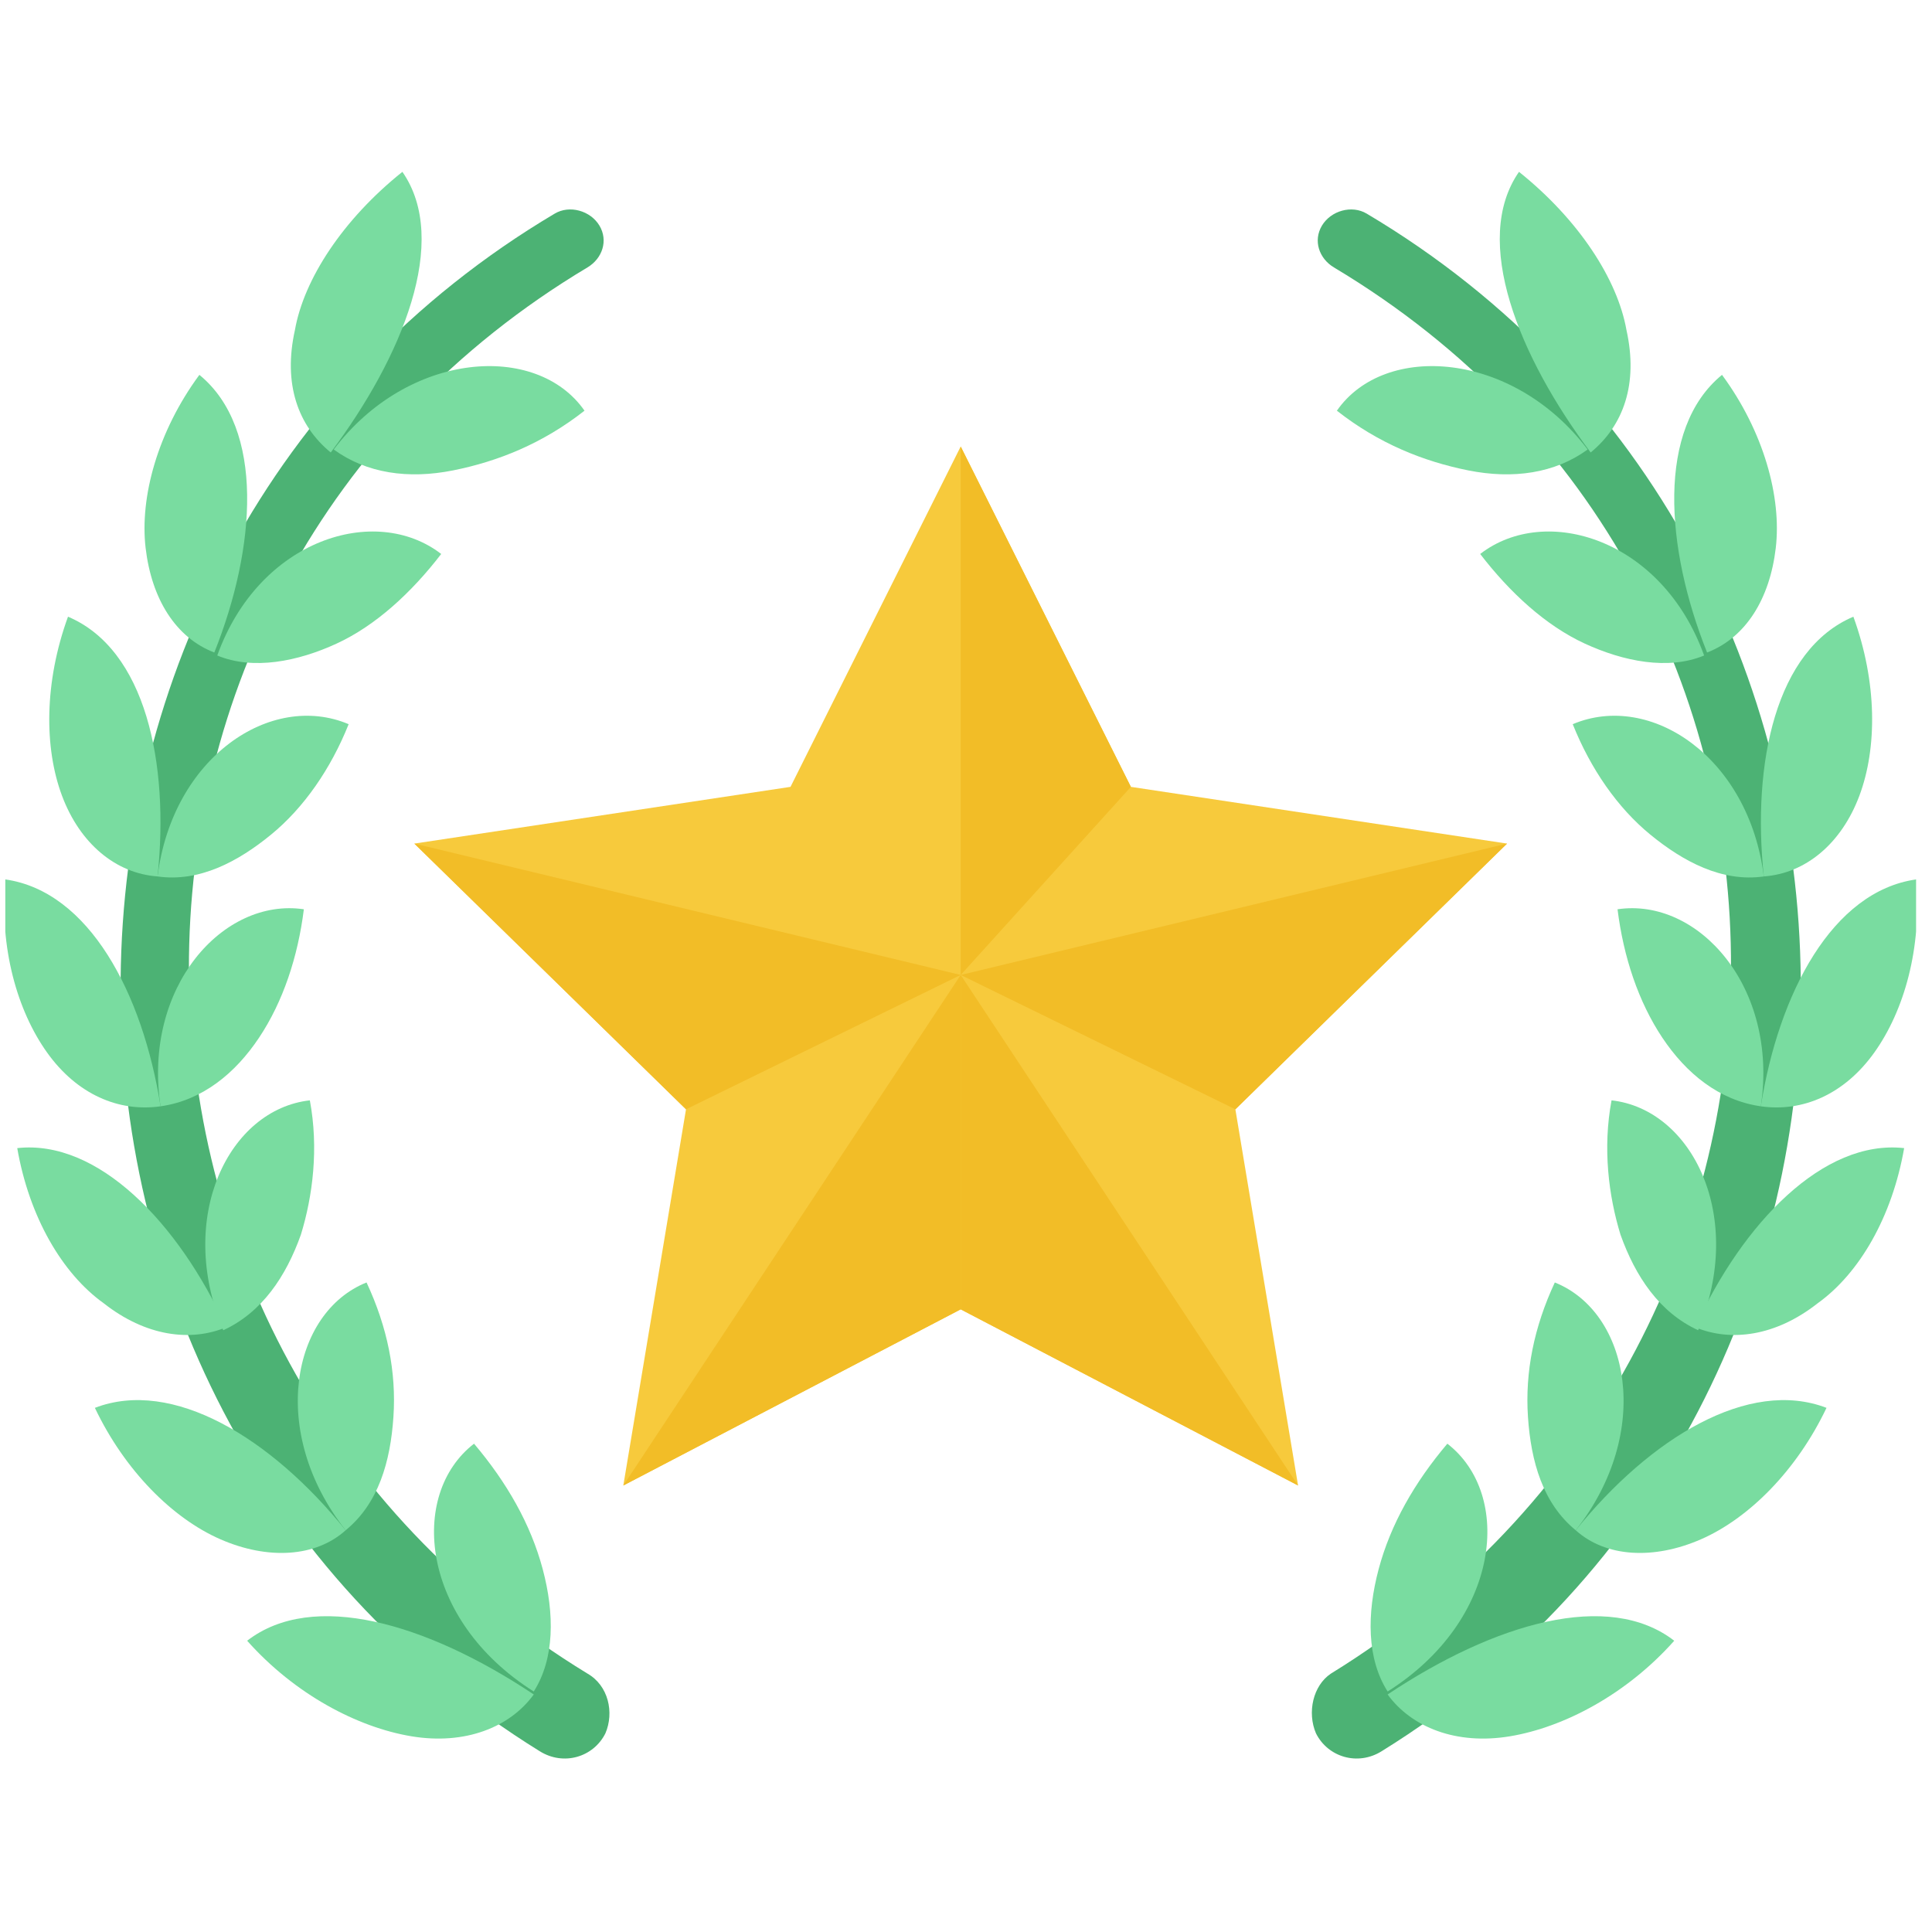
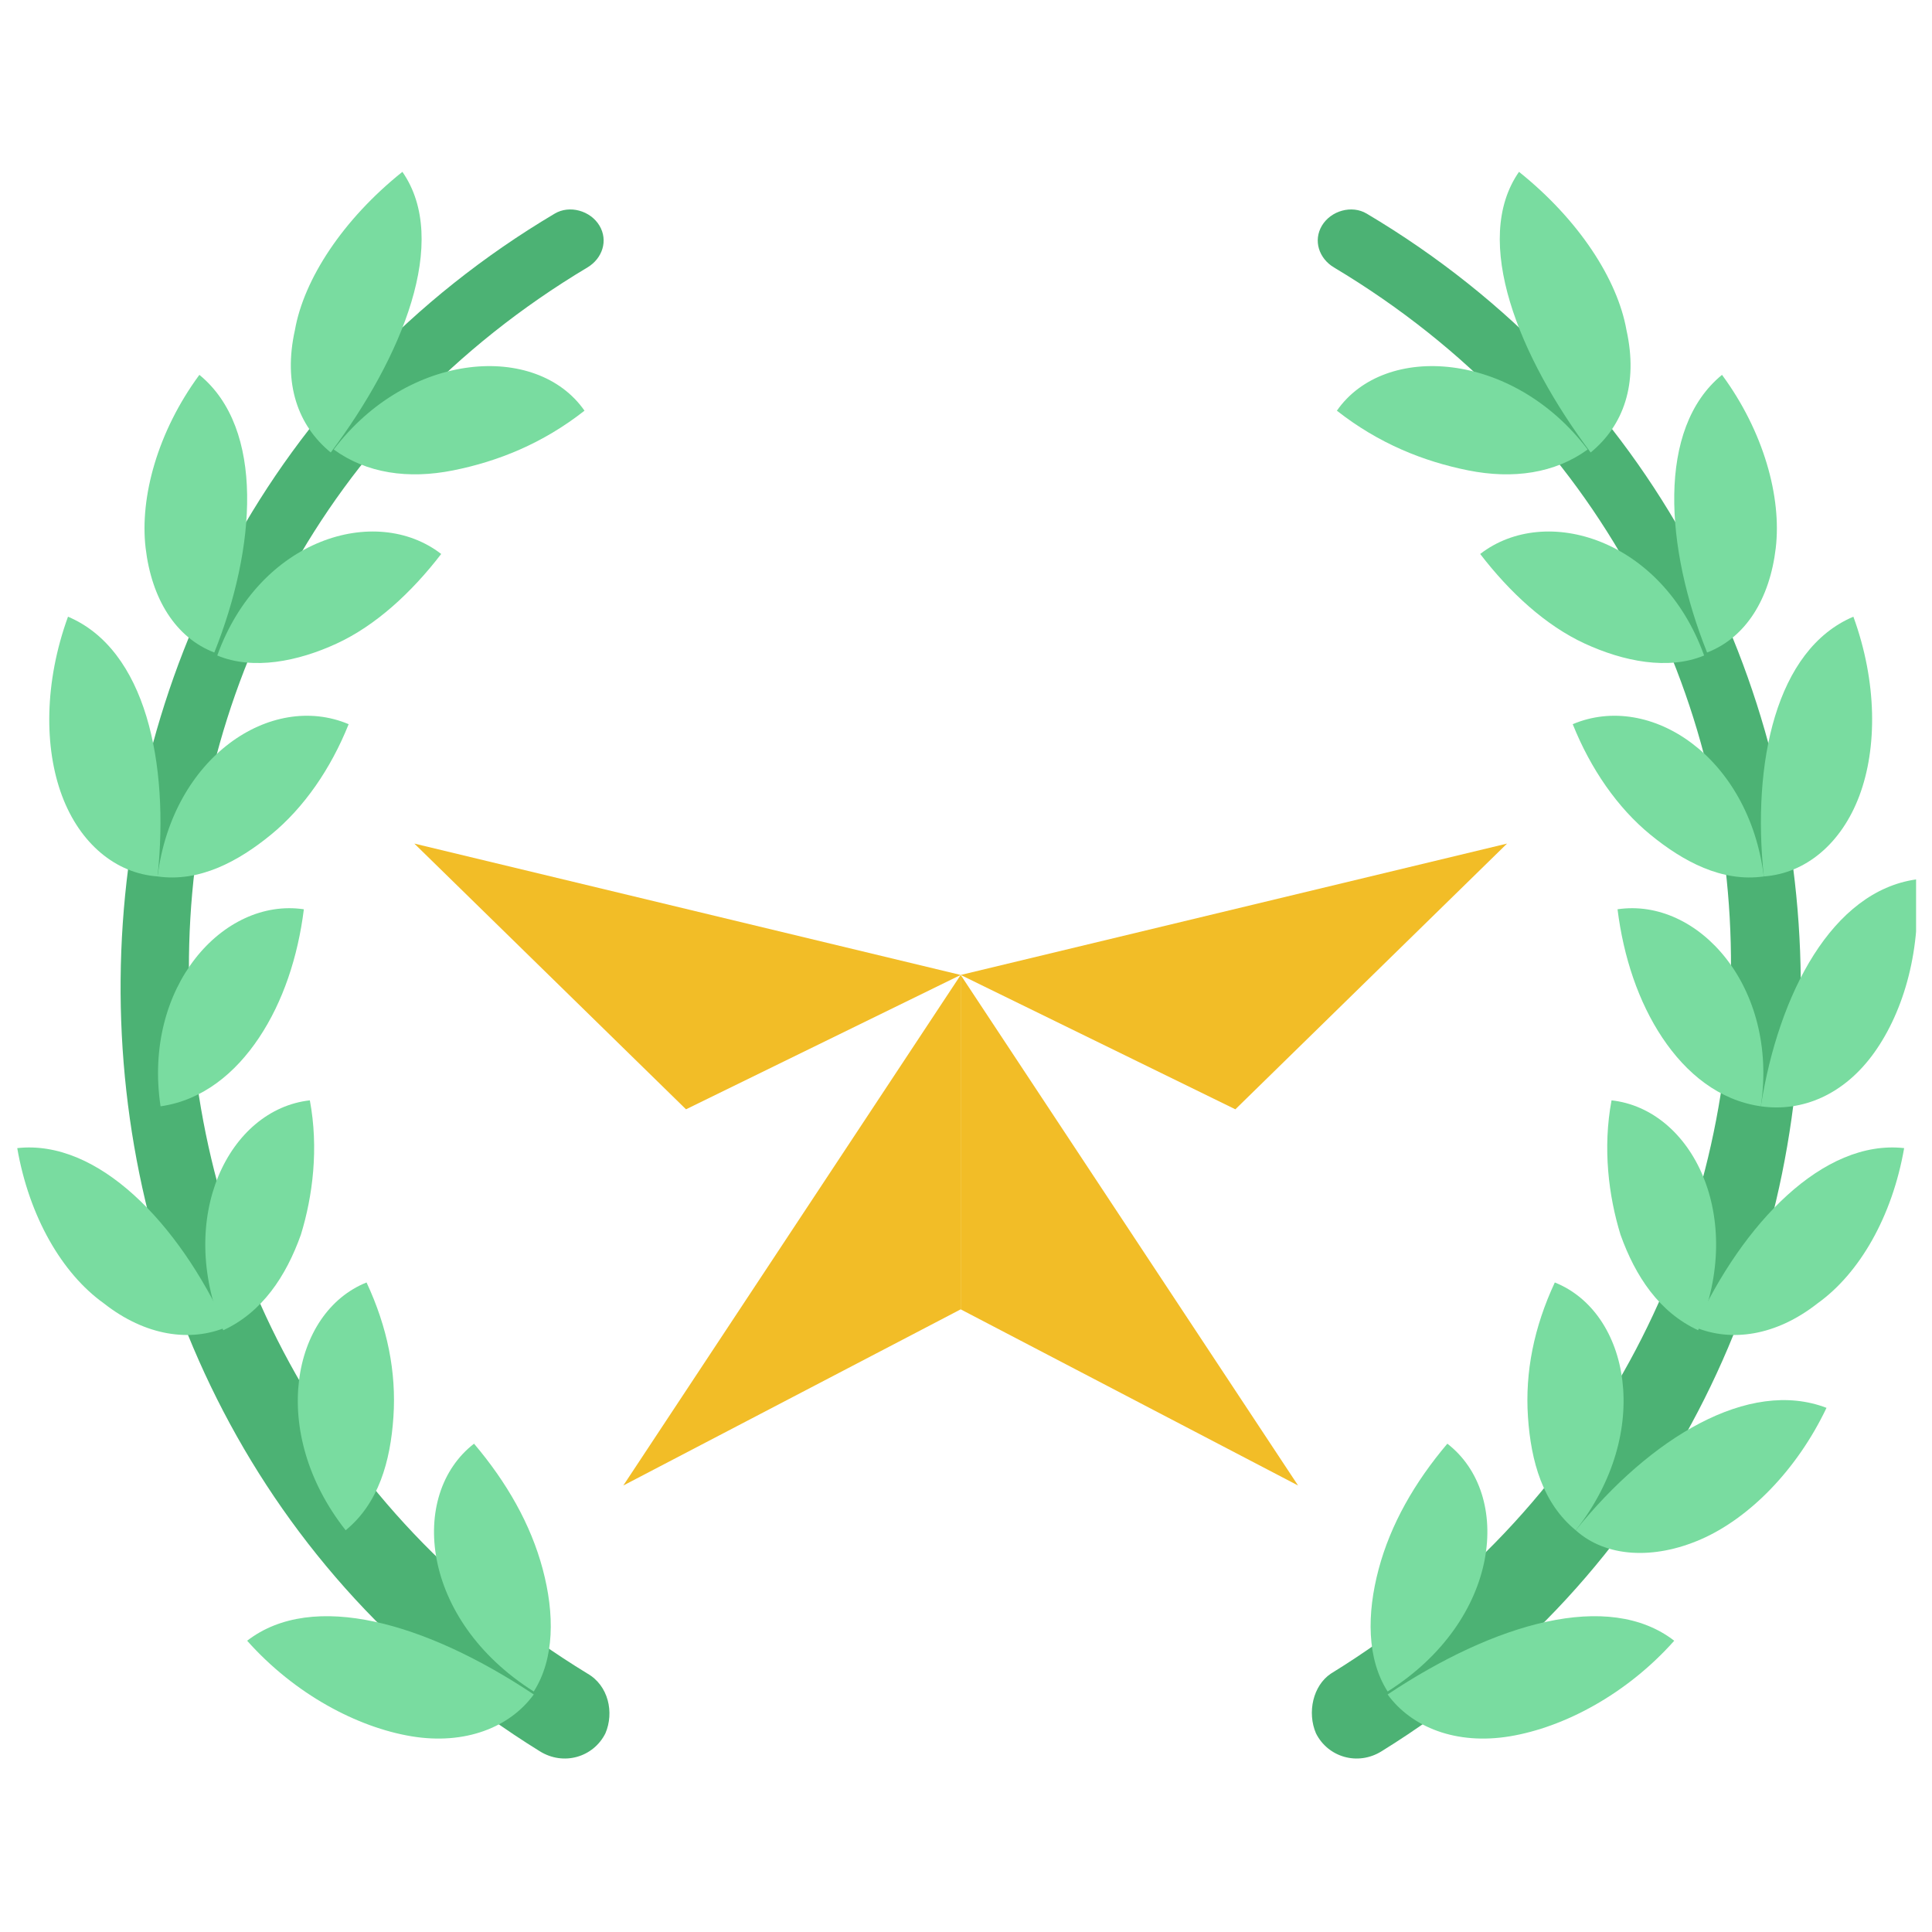
<svg xmlns="http://www.w3.org/2000/svg" width="91" height="91" viewBox="0 0 91 91" fill="none">
  <g clip-path="url(#clip0_1573_2100)">
    <path d="M28.516 81.642C27.953 82.767 26.547 83.188 25.422 82.485C-1.156 66.032 -0.875 26.095 26.125 10.063C26.828 9.642 27.812 9.923 28.234 10.626C28.656 11.329 28.375 12.173 27.672 12.595C2.5 27.642 2.781 63.642 27.672 78.829C28.656 79.392 28.938 80.657 28.516 81.642Z" fill="#4CB274" />
    <path d="M27.531 19.344C25.562 20.891 23.453 21.734 21.344 22.156C19.234 22.578 17.266 22.297 15.719 21.172C19.234 16.531 25.281 16.109 27.531 19.344Z" fill="#79DCA0" />
    <path d="M18.953 8.094C16.141 10.344 14.312 13.156 13.891 15.547C13.328 18.078 14.031 20.047 15.578 21.312C18.953 16.812 21.203 11.328 18.953 8.094Z" fill="#79DCA0" />
    <path d="M20.781 26.093C19.375 27.922 17.688 29.468 15.859 30.312C14.031 31.156 11.922 31.578 10.234 30.875C12.203 25.39 17.688 23.703 20.781 26.093Z" fill="#79DCA0" />
    <path d="M9.391 17.656C7.422 20.328 6.578 23.422 6.859 25.812C7.141 28.203 8.266 30.031 10.094 30.734C12.062 25.812 12.484 20.188 9.391 17.656Z" fill="#79DCA0" />
    <path d="M16.422 34.11C15.578 36.219 14.312 38.047 12.766 39.313C11.219 40.579 9.391 41.563 7.422 41.282C8.125 35.657 12.766 32.563 16.422 34.11Z" fill="#79DCA0" />
    <path d="M3.203 29.047C2.078 32.141 2.078 35.234 2.922 37.484C3.765 39.734 5.453 41.141 7.422 41.281C7.984 35.938 6.859 30.594 3.203 29.047Z" fill="#79DCA0" />
    <path d="M14.312 42.828C14.031 45.078 13.328 47.187 12.203 48.875C11.078 50.562 9.531 51.828 7.562 52.109C6.719 46.484 10.515 42.265 14.312 42.828Z" fill="#79DCA0" />
-     <path d="M0.25 41.422C-0.031 44.656 0.812 47.609 2.219 49.578C3.625 51.547 5.594 52.391 7.562 52.109C6.719 46.766 4.187 41.984 0.25 41.422Z" fill="#79DCA0" />
    <path d="M14.594 51.828C15.016 54.078 14.734 56.328 14.172 58.156C13.469 60.125 12.344 61.812 10.516 62.656C8.266 57.312 10.797 52.25 14.594 51.828Z" fill="#79DCA0" />
    <path d="M0.812 54.078C1.375 57.312 2.922 59.984 4.891 61.39C6.859 62.937 8.969 63.218 10.656 62.515C8.406 57.593 4.609 53.656 0.812 54.078Z" fill="#79DCA0" />
    <path d="M17.265 60.406C18.25 62.516 18.672 64.625 18.531 66.734C18.39 68.844 17.828 70.812 16.281 72.078C12.625 67.438 13.75 61.812 17.265 60.406Z" fill="#79DCA0" />
-     <path d="M4.469 66.312C5.875 69.265 8.125 71.515 10.375 72.5C12.625 73.484 14.875 73.344 16.281 72.078C12.766 67.719 8.125 64.906 4.469 66.312Z" fill="#79DCA0" />
    <path d="M22.328 68C23.875 69.828 25 71.797 25.562 73.906C26.125 76.016 26.125 78.125 25.141 79.672C19.797 76.297 19.234 70.391 22.328 68Z" fill="#79DCA0" />
    <path d="M11.641 77.281C13.891 79.812 16.844 81.359 19.375 81.781C21.906 82.203 24.016 81.359 25.141 79.812C20.078 76.438 14.734 74.891 11.641 77.281Z" fill="#79DCA0" />
    <path d="M61.984 81.642C62.547 82.767 63.953 83.188 65.078 82.485C91.656 66.032 91.375 26.095 64.375 10.063C63.672 9.642 62.688 9.923 62.266 10.626C61.844 11.329 62.125 12.173 62.828 12.595C88 27.642 87.578 63.501 62.688 78.829C61.844 79.392 61.562 80.657 61.984 81.642Z" fill="#4CB274" />
    <path d="M62.969 19.344C64.938 20.891 67.047 21.734 69.156 22.156C71.266 22.578 73.234 22.297 74.781 21.172C71.266 16.531 65.219 16.109 62.969 19.344Z" fill="#79DCA0" />
    <path d="M71.547 8.094C74.359 10.344 76.187 13.156 76.609 15.547C77.172 18.078 76.469 20.047 74.922 21.312C71.547 16.812 69.297 11.328 71.547 8.094Z" fill="#79DCA0" />
    <path d="M69.719 26.093C71.125 27.922 72.812 29.468 74.641 30.312C76.469 31.156 78.578 31.578 80.266 30.875C78.297 25.39 72.812 23.703 69.719 26.093Z" fill="#79DCA0" />
    <path d="M81.109 17.656C83.078 20.328 83.922 23.422 83.641 25.812C83.359 28.203 82.234 30.031 80.406 30.734C78.438 25.812 78.016 20.188 81.109 17.656Z" fill="#79DCA0" />
    <path d="M74.078 34.11C74.922 36.219 76.188 38.047 77.734 39.313C79.281 40.579 81.109 41.563 83.078 41.282C82.375 35.657 77.734 32.563 74.078 34.11Z" fill="#79DCA0" />
    <path d="M87.297 29.047C88.422 32.141 88.422 35.234 87.578 37.484C86.734 39.734 85.047 41.141 83.078 41.281C82.516 35.938 83.641 30.594 87.297 29.047Z" fill="#79DCA0" />
    <path d="M76.188 42.828C76.469 45.078 77.172 47.187 78.297 48.875C79.422 50.562 80.969 51.828 82.938 52.109C83.781 46.484 79.984 42.265 76.188 42.828Z" fill="#79DCA0" />
    <path d="M90.25 41.422C90.531 44.656 89.688 47.609 88.281 49.578C86.875 51.547 84.906 52.391 82.938 52.109C83.781 46.766 86.312 41.984 90.25 41.422Z" fill="#79DCA0" />
    <path d="M75.906 51.828C75.484 54.078 75.766 56.328 76.328 58.156C77.031 60.125 78.156 61.812 79.984 62.656C82.234 57.312 79.703 52.25 75.906 51.828Z" fill="#79DCA0" />
    <path d="M89.688 54.078C89.125 57.312 87.578 59.984 85.609 61.39C83.641 62.937 81.531 63.218 79.844 62.515C82.094 57.593 85.891 53.656 89.688 54.078Z" fill="#79DCA0" />
    <path d="M73.234 60.406C72.25 62.516 71.828 64.625 71.969 66.734C72.109 68.844 72.672 70.812 74.219 72.078C77.875 67.438 76.75 61.812 73.234 60.406Z" fill="#79DCA0" />
    <path d="M86.031 66.312C84.625 69.265 82.375 71.515 80.125 72.5C77.875 73.484 75.625 73.344 74.219 72.078C77.734 67.719 82.375 64.906 86.031 66.312Z" fill="#79DCA0" />
    <path d="M68.172 68C66.625 69.828 65.5 71.797 64.937 73.906C64.375 76.016 64.375 78.125 65.359 79.672C70.703 76.297 71.266 70.391 68.172 68Z" fill="#79DCA0" />
    <path d="M78.859 77.281C76.609 79.812 73.656 81.359 71.125 81.781C68.594 82.203 66.484 81.359 65.359 79.812C70.422 76.438 75.766 74.891 78.859 77.281Z" fill="#79DCA0" />
-     <path d="M58.188 52.25L61.141 69.969L45.25 61.672L29.359 69.969L32.312 52.25L19.516 39.734L37.234 37.062L45.25 21.031L53.266 37.062L70.984 39.734L58.188 52.25Z" fill="#F7CA3C" />
-     <path d="M45.25 21.031V45.922L53.266 37.062L45.25 21.031Z" fill="#F2BD27" />
    <path d="M70.984 39.734L58.188 52.25L45.25 45.922L70.984 39.734Z" fill="#F2BD27" />
    <path d="M19.516 39.734L32.312 52.25L45.25 45.922L19.516 39.734Z" fill="#F2BD27" />
    <path d="M45.25 45.922V61.672L61.141 69.969L45.25 45.922Z" fill="#F2BD27" />
    <path d="M45.25 45.922V61.672L29.359 69.969L45.25 45.922Z" fill="#F2BD27" />
  </g>
  <defs>
    <clipPath id="clip0_1573_2100">
      <rect width="90" height="90" fill="white" transform="translate(0.25 0.5)" />
    </clipPath>
  </defs>
</svg>